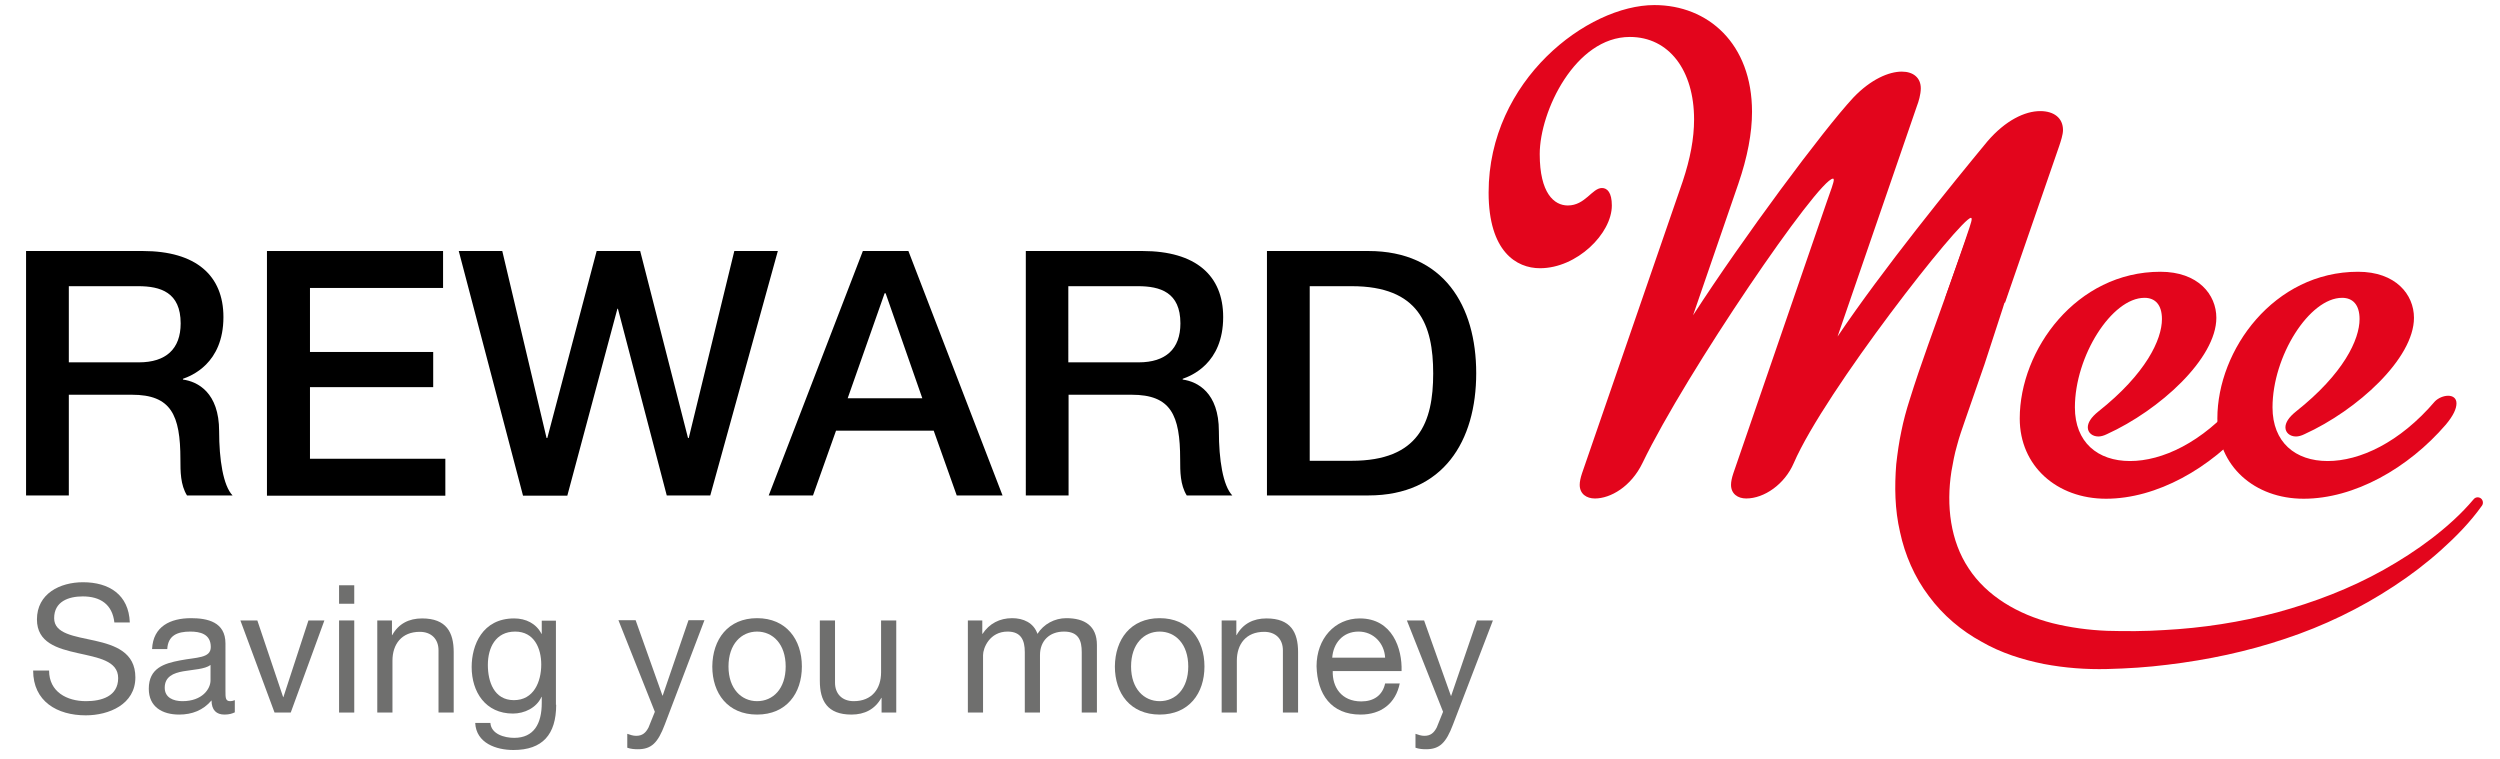
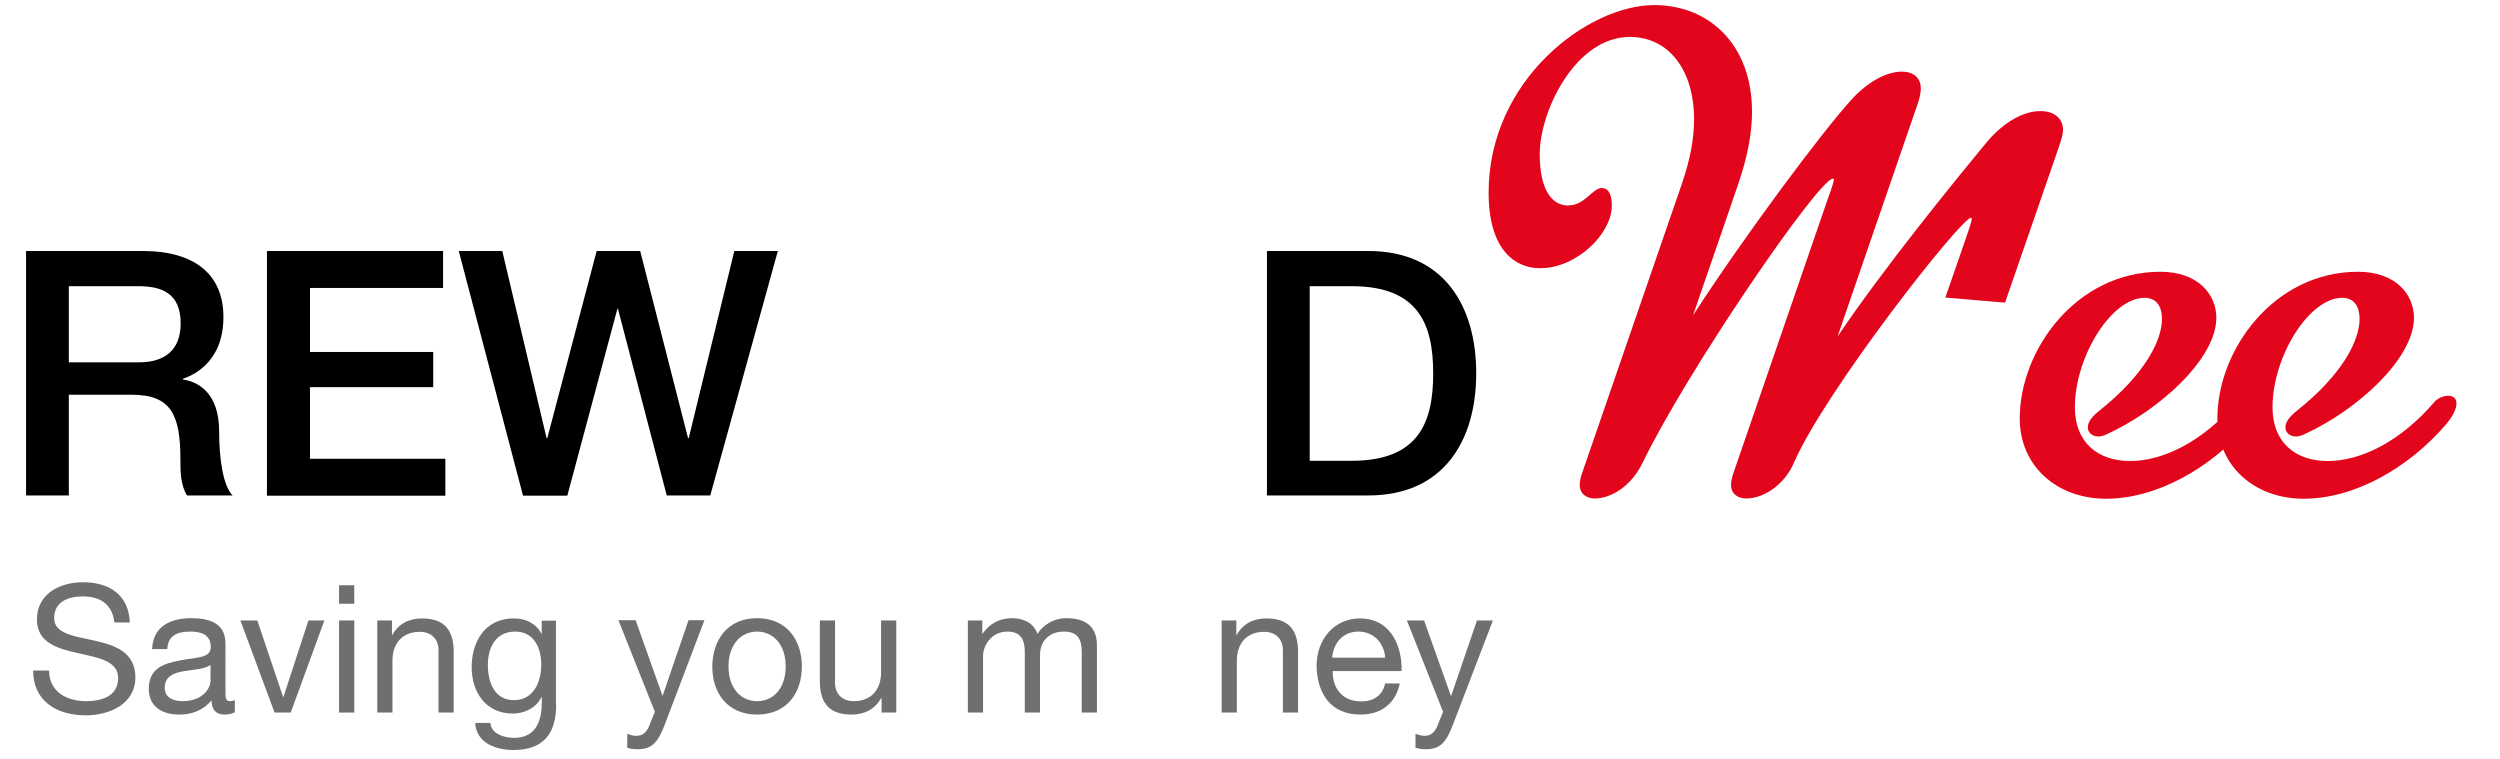
<svg xmlns="http://www.w3.org/2000/svg" version="1.1" id="Layer_1" x="0px" y="0px" width="988px" height="300px" viewBox="0 0 988 300" style="enable-background:new 0 0 988 300;" xml:space="preserve">
  <style type="text/css">
	.st0{fill:#6F6F6E;}
	.st1{fill:#E3051C;}
	.st2{fill:#FFFFFF;}
</style>
  <g>
    <g>
      <path d="M10.3,99.2h46.1c21.1,0,31.9,9.7,31.9,26.1c0,18.5-12.9,23.3-16,24.4v0.3c5.8,0.8,14.3,5.1,14.3,20.4    c0,11.2,1.6,21.5,5.3,25.4H73.9c-2.6-4.2-2.6-9.5-2.6-14.2c0-17.7-3.7-25.6-19.2-25.6H27.2v39.8H10.3V99.2z M27.2,143.2h27.7    c10.7,0,16.5-5.3,16.5-15.4c0-12.3-8-14.7-16.8-14.7H27.2V143.2z" />
      <path d="M105.5,99.2h69.6v14.6h-52.6v25.3h48.7V153h-48.7v28.3H176v14.6h-70.5V99.2z" />
      <path d="M181.3,99.2h17.2l17.5,73.9h0.3l19.5-73.9H253l18.9,73.9h0.3l18-73.9h17.2l-26.7,96.6h-17.2L244.2,122H244l-19.8,73.9    h-17.5L181.3,99.2z" />
-       <path d="M341,99.2h18l37.2,96.6h-18.1l-9.1-25.6h-38.6l-9.1,25.6h-17.5L341,99.2z M335,157.4h29.5l-14.5-41.5h-0.4L335,157.4z" />
-       <path d="M405.4,99.2h46.1c21.1,0,31.9,9.7,31.9,26.1c0,18.5-12.9,23.3-16,24.4v0.3c5.8,0.8,14.3,5.1,14.3,20.4    c0,11.2,1.6,21.5,5.3,25.4H469c-2.6-4.2-2.6-9.5-2.6-14.2c0-17.7-3.7-25.6-19.2-25.6h-24.9v39.8h-16.9V99.2z M422.3,143.2h27.7    c10.7,0,16.5-5.3,16.5-15.4c0-12.3-8-14.7-16.8-14.7h-27.5V143.2z" />
      <path d="M500.7,99.2h40.1c29.8,0,42.6,21.7,42.6,48.3c0,26.7-12.9,48.3-42.6,48.3h-40.1V99.2z M517.6,182.1h16.6    c26.5,0,32.2-15.2,32.2-34.5c0-19.3-5.7-34.5-32.2-34.5h-16.6V182.1z" />
    </g>
    <g>
      <g>
        <path class="st0" d="M45.2,246c-0.8-7.2-5.6-10.3-12.5-10.3c-5.6,0-11.3,2-11.3,8.6c0,6.2,8,7.1,16.1,8.9c8,1.8,16,4.6,16,14.5     c0,10.7-10.5,15-19.6,15c-11.3,0-20.8-5.5-20.8-17.7h6.3c0,8.4,7,12.1,14.6,12.1c6.1,0,12.7-1.9,12.7-9.1c0-6.9-8-8.1-16-9.9     c-8-1.8-16.1-4.1-16.1-13.3c0-10.2,9.1-14.7,18.2-14.7c10.3,0,18.1,4.9,18.5,15.9H45.2z" />
        <path class="st0" d="M93,281.4c-1.1,0.6-2.4,1-4.3,1c-3.1,0-5.1-1.7-5.1-5.6c-3.3,3.9-7.7,5.6-12.8,5.6c-6.6,0-12-3-12-10.2     c0-8.2,6.1-10,12.3-11.2c6.6-1.3,12.2-0.8,12.2-5.3c0-5.2-4.3-6.1-8.1-6.1c-5.1,0-8.8,1.5-9.1,6.9h-6c0.4-9,7.3-12.2,15.4-12.2     c6.5,0,13.6,1.5,13.6,10V273c0,2.8,0,4.1,1.9,4.1c0.5,0,1.1-0.1,1.8-0.4V281.4z M83.2,262.8c-2.3,1.7-6.8,1.8-10.8,2.5     c-3.9,0.7-7.3,2.1-7.3,6.5c0,3.9,3.4,5.3,7,5.3c7.9,0,11.1-4.9,11.1-8.2V262.8z" />
        <path class="st0" d="M114.9,281.6h-6.4L95,245.2h6.7l10.2,30.3h0.1l9.9-30.3h6.3L114.9,281.6z" />
        <path class="st0" d="M140,238.6h-6v-7.3h6V238.6z M134,245.2h6v36.4h-6V245.2z" />
        <path class="st0" d="M149.3,245.2h5.6v5.8h0.1c2.5-4.5,6.6-6.6,11.8-6.6c9.6,0,12.5,5.5,12.5,13.3v23.9h-6v-24.6     c0-4.4-2.8-7.3-7.4-7.3c-7.2,0-10.8,4.9-10.8,11.4v20.5h-6V245.2z" />
        <path class="st0" d="M219.8,278.5c0,11.8-5.4,17.9-16.9,17.9c-6.8,0-14.7-2.7-15.1-10.7h6c0.3,4.4,5.5,5.9,9.4,5.9     c7.8,0,10.9-5.6,10.9-13.8v-2.4H214c-2,4.4-6.8,6.6-11.3,6.6c-10.8,0-16.3-8.5-16.3-18.4c0-8.6,4.2-19.2,16.8-19.2     c4.6,0,8.7,2,10.8,6.1h0.1v-5.2h5.6V278.5z M213.9,262.6c0-6.4-2.8-13-10.3-13c-7.7,0-10.8,6.3-10.8,13.2     c0,6.5,2.4,13.9,10.3,13.9C210.9,276.7,213.9,269.5,213.9,262.6z" />
        <path class="st0" d="M262.7,286.4c-2.7,7.1-5.2,9.7-10.6,9.7c-1.4,0-2.8-0.1-4.2-0.6V290c1.1,0.4,2.3,0.8,3.5,0.8     c2.5,0,3.8-1.2,4.9-3.3l2.5-6.2l-14.4-36.2h6.8l10.6,29.8h0.1l10.2-29.8h6.3L262.7,286.4z" />
        <path class="st0" d="M299.2,244.3c11.5,0,17.7,8.4,17.7,19.1c0,10.6-6.1,19-17.7,19s-17.7-8.4-17.7-19     C281.6,252.7,287.7,244.3,299.2,244.3z M299.2,277.1c6.3,0,11.3-4.9,11.3-13.7c0-8.9-5.1-13.8-11.3-13.8s-11.3,4.9-11.3,13.8     C287.9,272.2,293,277.1,299.2,277.1z" />
        <path class="st0" d="M354,281.6h-5.6v-5.8h-0.1c-2.5,4.5-6.6,6.6-11.8,6.6c-9.6,0-12.5-5.5-12.5-13.3v-23.9h6v24.6     c0,4.4,2.8,7.3,7.4,7.3c7.2,0,10.8-4.9,10.8-11.4v-20.5h6V281.6z" />
        <path class="st0" d="M382.6,245.2h5.6v5.3h0.1c2.7-4.1,6.8-6.2,11.7-6.2c4.4,0,8.5,1.8,10,6.2c2.5-3.9,6.8-6.2,11.4-6.2     c7.2,0,12.1,3,12.1,10.6v26.7h-6v-23.9c0-4.5-1.2-8.1-7-8.1c-5.8,0-9.5,3.7-9.5,9.3v22.7h-6v-23.9c0-4.7-1.5-8.1-6.8-8.1     c-7.1,0-9.7,6.5-9.7,9.3v22.7h-6V245.2z" />
-         <path class="st0" d="M458.3,244.3c11.5,0,17.7,8.4,17.7,19.1c0,10.6-6.1,19-17.7,19s-17.7-8.4-17.7-19     C440.7,252.7,446.8,244.3,458.3,244.3z M458.3,277.1c6.3,0,11.3-4.9,11.3-13.7c0-8.9-5.1-13.8-11.3-13.8s-11.3,4.9-11.3,13.8     C447,272.2,452.1,277.1,458.3,277.1z" />
        <path class="st0" d="M483,245.2h5.6v5.8h0.1c2.5-4.5,6.6-6.6,11.8-6.6c9.6,0,12.5,5.5,12.5,13.3v23.9h-6v-24.6     c0-4.4-2.8-7.3-7.4-7.3c-7.2,0-10.8,4.9-10.8,11.4v20.5h-6V245.2z" />
        <path class="st0" d="M553.2,270c-1.6,8-7.4,12.4-15.5,12.4c-11.6,0-17.1-8-17.4-19.1c0-10.9,7.2-18.9,17.1-18.9     c12.9,0,16.8,12,16.5,20.8h-27.2c-0.2,6.3,3.4,12,11.3,12c4.9,0,8.4-2.4,9.4-7.1H553.2z M547.4,259.9     c-0.3-5.7-4.6-10.3-10.5-10.3c-6.3,0-10,4.7-10.4,10.3H547.4z" />
        <path class="st0" d="M574.2,286.4c-2.7,7.1-5.2,9.7-10.6,9.7c-1.4,0-2.8-0.1-4.2-0.6V290c1.1,0.4,2.3,0.8,3.5,0.8     c2.5,0,3.8-1.2,4.9-3.3l2.5-6.2L556,245.2h6.8l10.6,29.8h0.1l10.2-29.8h6.3L574.2,286.4z" />
      </g>
    </g>
    <g>
      <path class="st1" d="M768.8,117.6l7.7-22.2c1.5-4.5,2.7-7.8,2.7-8.7c0-0.3,0-0.6-0.3-0.6c-3.9,0-57.7,68.5-70,96.9    c-3.6,8.4-11.7,14-18.8,14c-3.3,0-6-1.8-6-5.4c0-1.2,0.3-2.7,0.9-4.5L722,79.6c1.5-4.2,2.7-7.5,2.7-8.4c0-0.3,0-0.6-0.3-0.6    c-5.7,0-58,76.5-75.3,112.4c-4.5,9.3-12.6,14-18.8,14c-3.3,0-6-1.8-6-5.4c0-1.2,0.3-2.7,0.9-4.5l39.8-115.4c3-9,4.5-17,4.5-24.5    c0-19.4-9.9-32.6-25.4-32.6c-21.5,0-35.6,29.3-35.6,46.3c0,15.5,5.7,20.3,11.1,20.3c6.9,0,9.6-6.9,13.5-6.9c2.1,0,3.9,1.8,3.9,6.9    c0,11.1-13.8,24.8-28.4,24.8c-9.3,0-20.3-6.6-20.3-29.9c0-44.5,39.2-74.1,65.5-74.1c21.2,0,38.6,15.2,38.6,42.2    c0,8.4-1.8,17.9-5.4,28.4l-17.9,52c19.7-30.5,51.4-73.2,63.4-86.1c6.9-7.2,14-10.2,19.1-10.2c4.5,0,7.5,2.4,7.5,6.6    c0,2.4-0.9,5.4-1.5,6.9l-31.4,91.2c17.9-26.6,45.4-60.4,59.2-77.1c7.2-8.4,14.9-12,20.9-12c5.4,0,9,2.7,9,7.5    c0,1.8-0.9,4.5-1.5,6.3l-21.4,61.9" />
      <path class="st1" d="M889.4,156.4c1.8,0,3.3,0.9,3.3,3c0,2.1-1.2,4.8-4.2,8.4c-14.9,17.3-36.2,29.3-56.2,29.3    c-19.4,0-34.1-12.9-34.1-31.7c0-27.2,22.4-58,55.6-58c14.9,0,22.1,9,22.1,18.2c0,16.1-22.4,36.5-43.3,46c-1.2,0.6-2.4,0.9-3.3,0.9    c-2.4,0-4.2-1.5-4.2-3.6c0-1.8,1.2-3.9,4.2-6.3c18.8-14.9,25.1-28.4,25.1-36.5c0-5.7-2.7-8.4-6.9-8.4c-12.9,0-27.5,23-27.5,43.3    c0,13.8,9,21.2,21.8,21.2c12.6,0,28.4-7.2,42.4-23.6C885.5,157.3,887.6,156.4,889.4,156.4z" />
      <path class="st1" d="M967.5,156.4c1.8,0,3.3,0.9,3.3,3c0,2.1-1.2,4.8-4.2,8.4c-14.9,17.3-36.2,29.3-56.2,29.3    c-19.4,0-34.1-12.9-34.1-31.7c0-27.2,22.4-58,55.6-58c14.9,0,22.1,9,22.1,18.2c0,16.1-22.4,36.5-43.3,46c-1.2,0.6-2.4,0.9-3.3,0.9    c-2.4,0-4.2-1.5-4.2-3.6c0-1.8,1.2-3.9,4.2-6.3c18.8-14.9,25.1-28.4,25.1-36.5c0-5.7-2.7-8.4-6.9-8.4c-12.9,0-27.5,23-27.5,43.3    c0,13.8,9,21.2,21.8,21.2c12.6,0,28.4-7.2,42.4-23.6C963.6,157.3,965.7,156.4,967.5,156.4z" />
    </g>
-     <path class="st1" d="M798.3,99.7c-4.3,14.8-9.2,29.5-14,44.2l-7.6,21.9c-1.3,3.8-2.4,6.8-3.3,10.3c-1,3.4-1.6,6.8-2.2,10.2   c-2.1,13.6-0.4,27.5,6.8,38.3c7.1,10.9,19.4,18.2,33.2,21.7c6.9,1.7,14.1,2.7,21.5,3c7.5,0.2,15.1,0.2,22.6-0.3   c15.1-0.8,30.1-3.1,44.7-7c14.6-4,28.8-9.4,42-16.8c6.6-3.7,13-7.8,19-12.4c6-4.6,11.8-9.8,16.5-15.4l0.1-0.1c0.7-0.9,2-1,2.9-0.3   c0.8,0.7,1,1.9,0.4,2.8c-4.7,6.6-10.2,12.2-16.1,17.5c-5.9,5.3-12.2,10.1-18.8,14.4c-13.2,8.7-27.7,15.7-42.8,20.7   c-15.1,5.1-30.8,8.4-46.6,10.3c-7.9,1-15.8,1.5-23.9,1.7c-8.2,0.2-16.6-0.4-25-2c-8.4-1.7-16.8-4.3-24.6-8.8   c-7.9-4.3-15.2-10.4-20.8-18c-5.7-7.5-9.5-16.4-11.4-25.3c-2.1-9-2.2-18.1-1.5-26.9c0.5-4.4,1.1-8.7,2-12.9   c0.8-4.1,2.1-8.8,3.2-12.2c2.3-7.4,4.8-14.7,7.4-22l15.7-43.8c2.1-5.7,8.4-8.7,14.1-6.7c5.5,2,8.5,7.9,6.9,13.4L798.3,99.7z" />
  </g>
</svg>